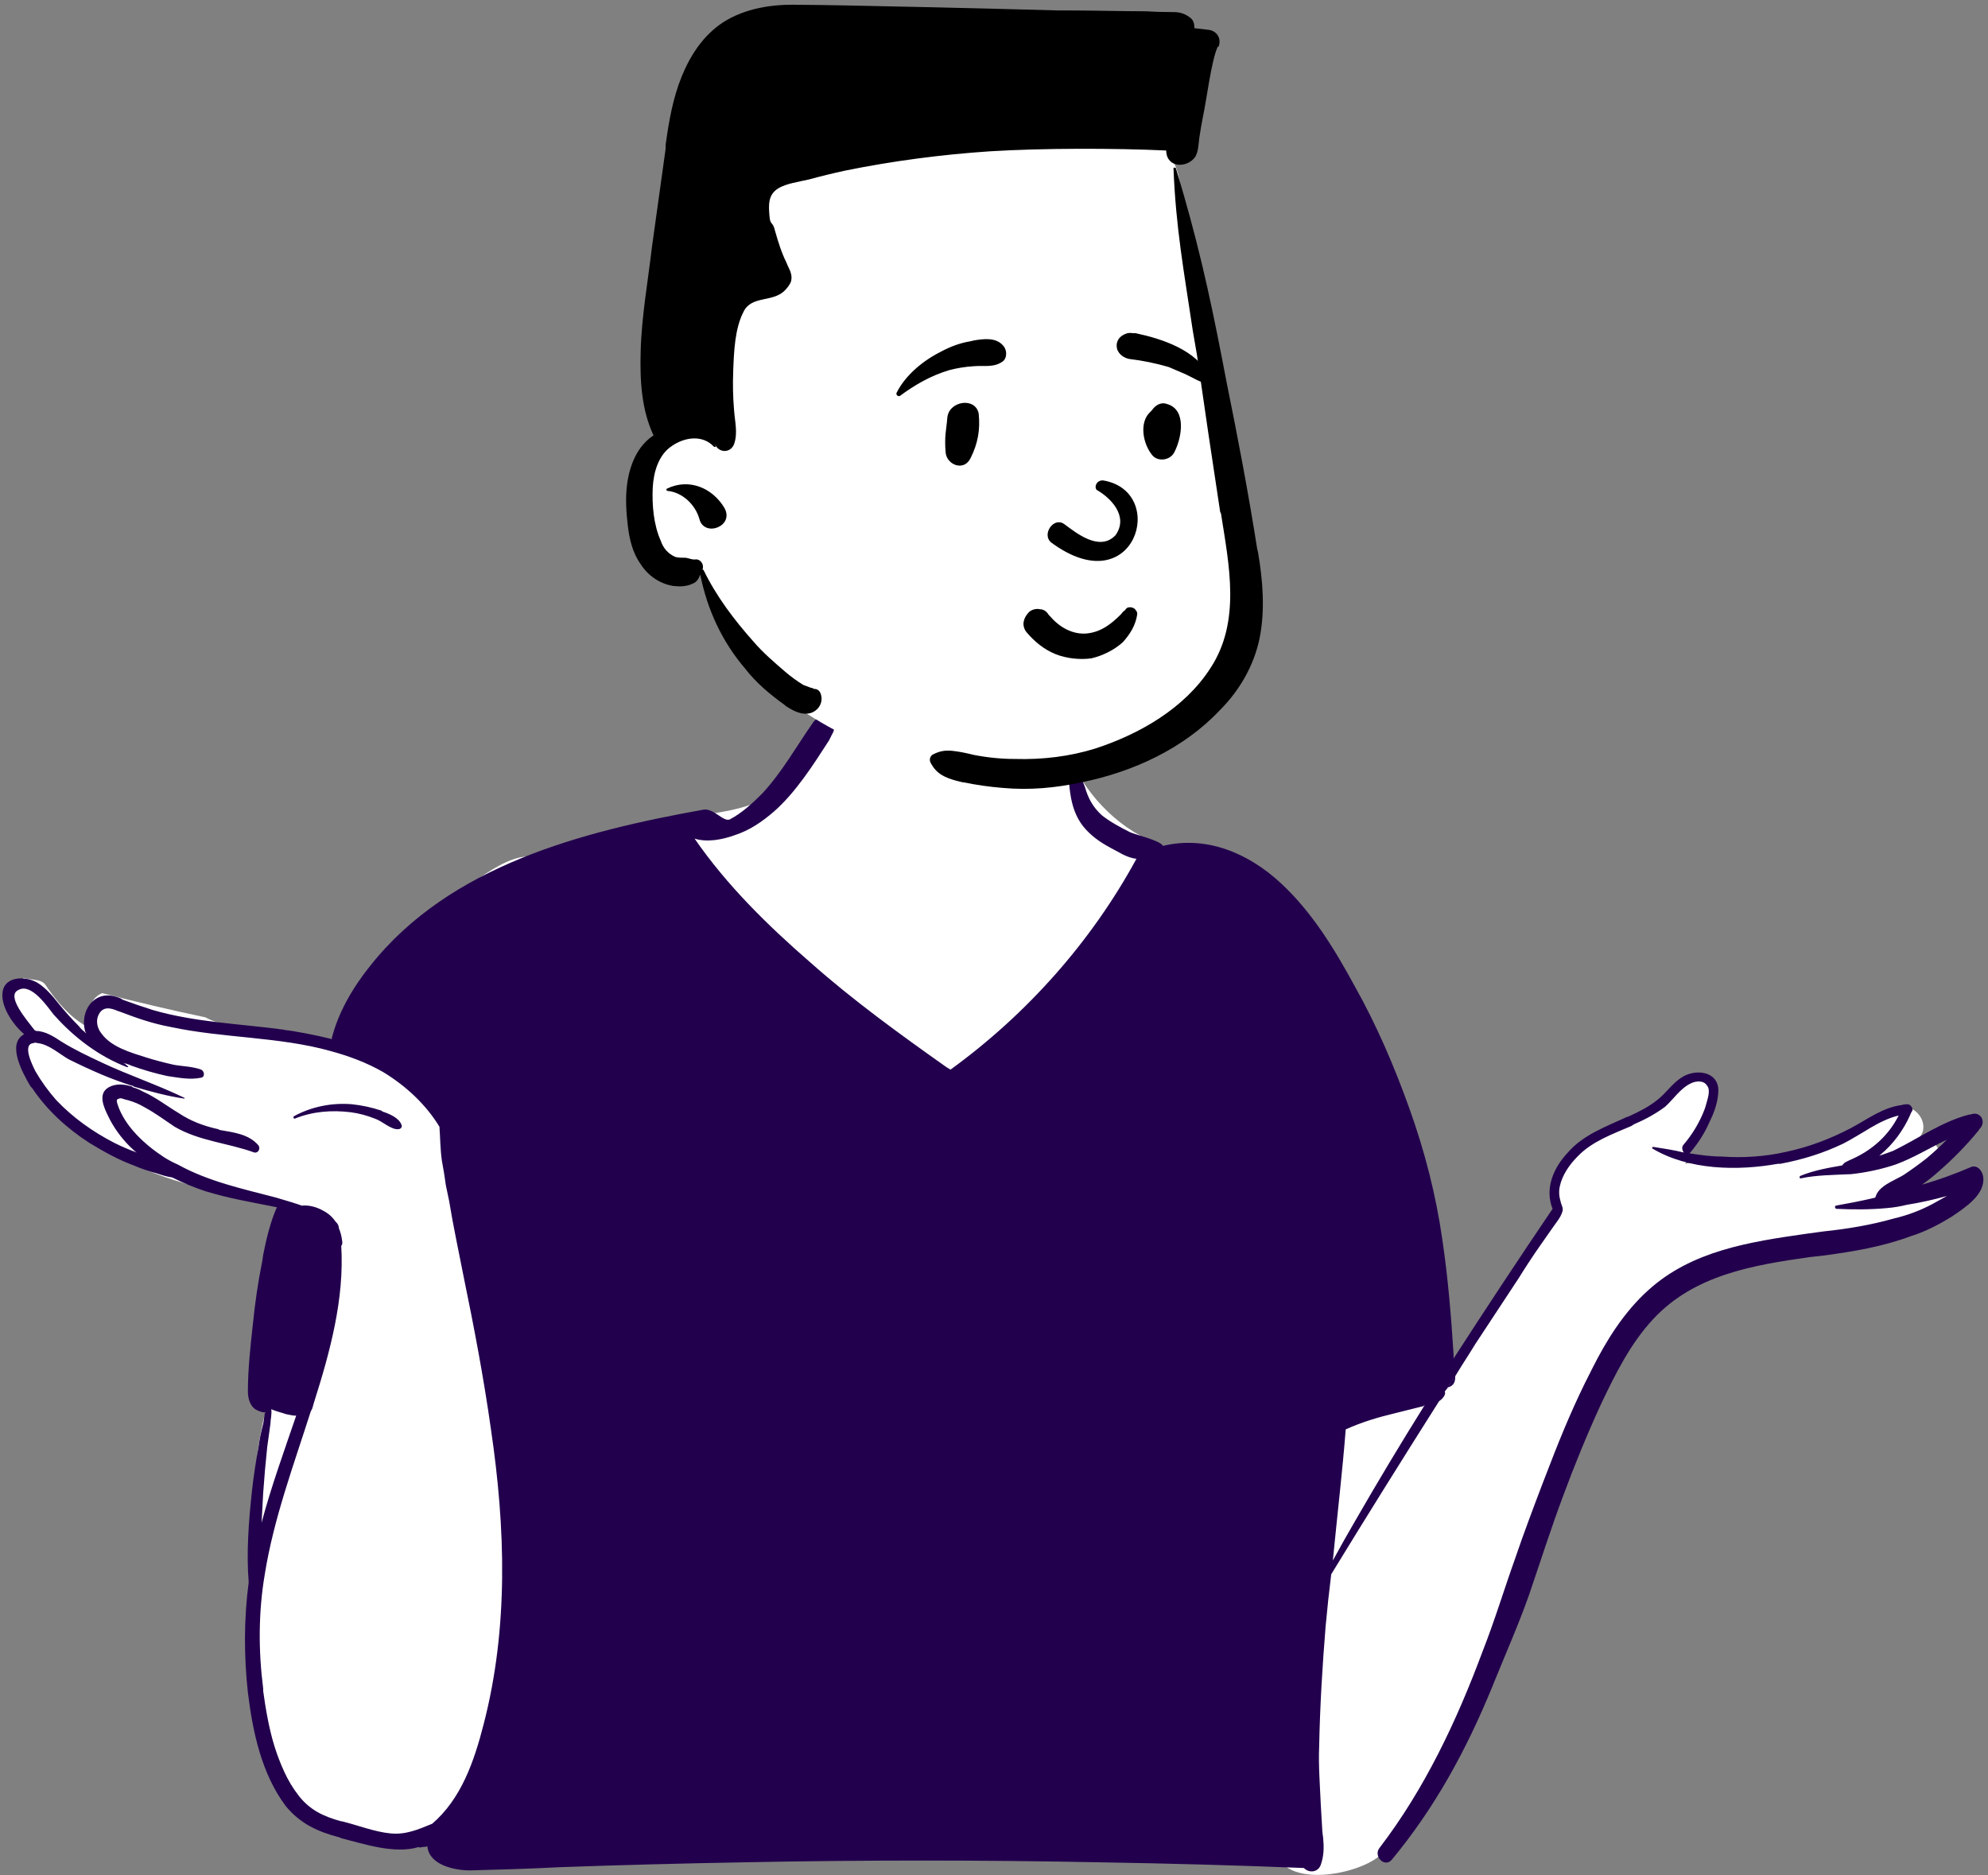
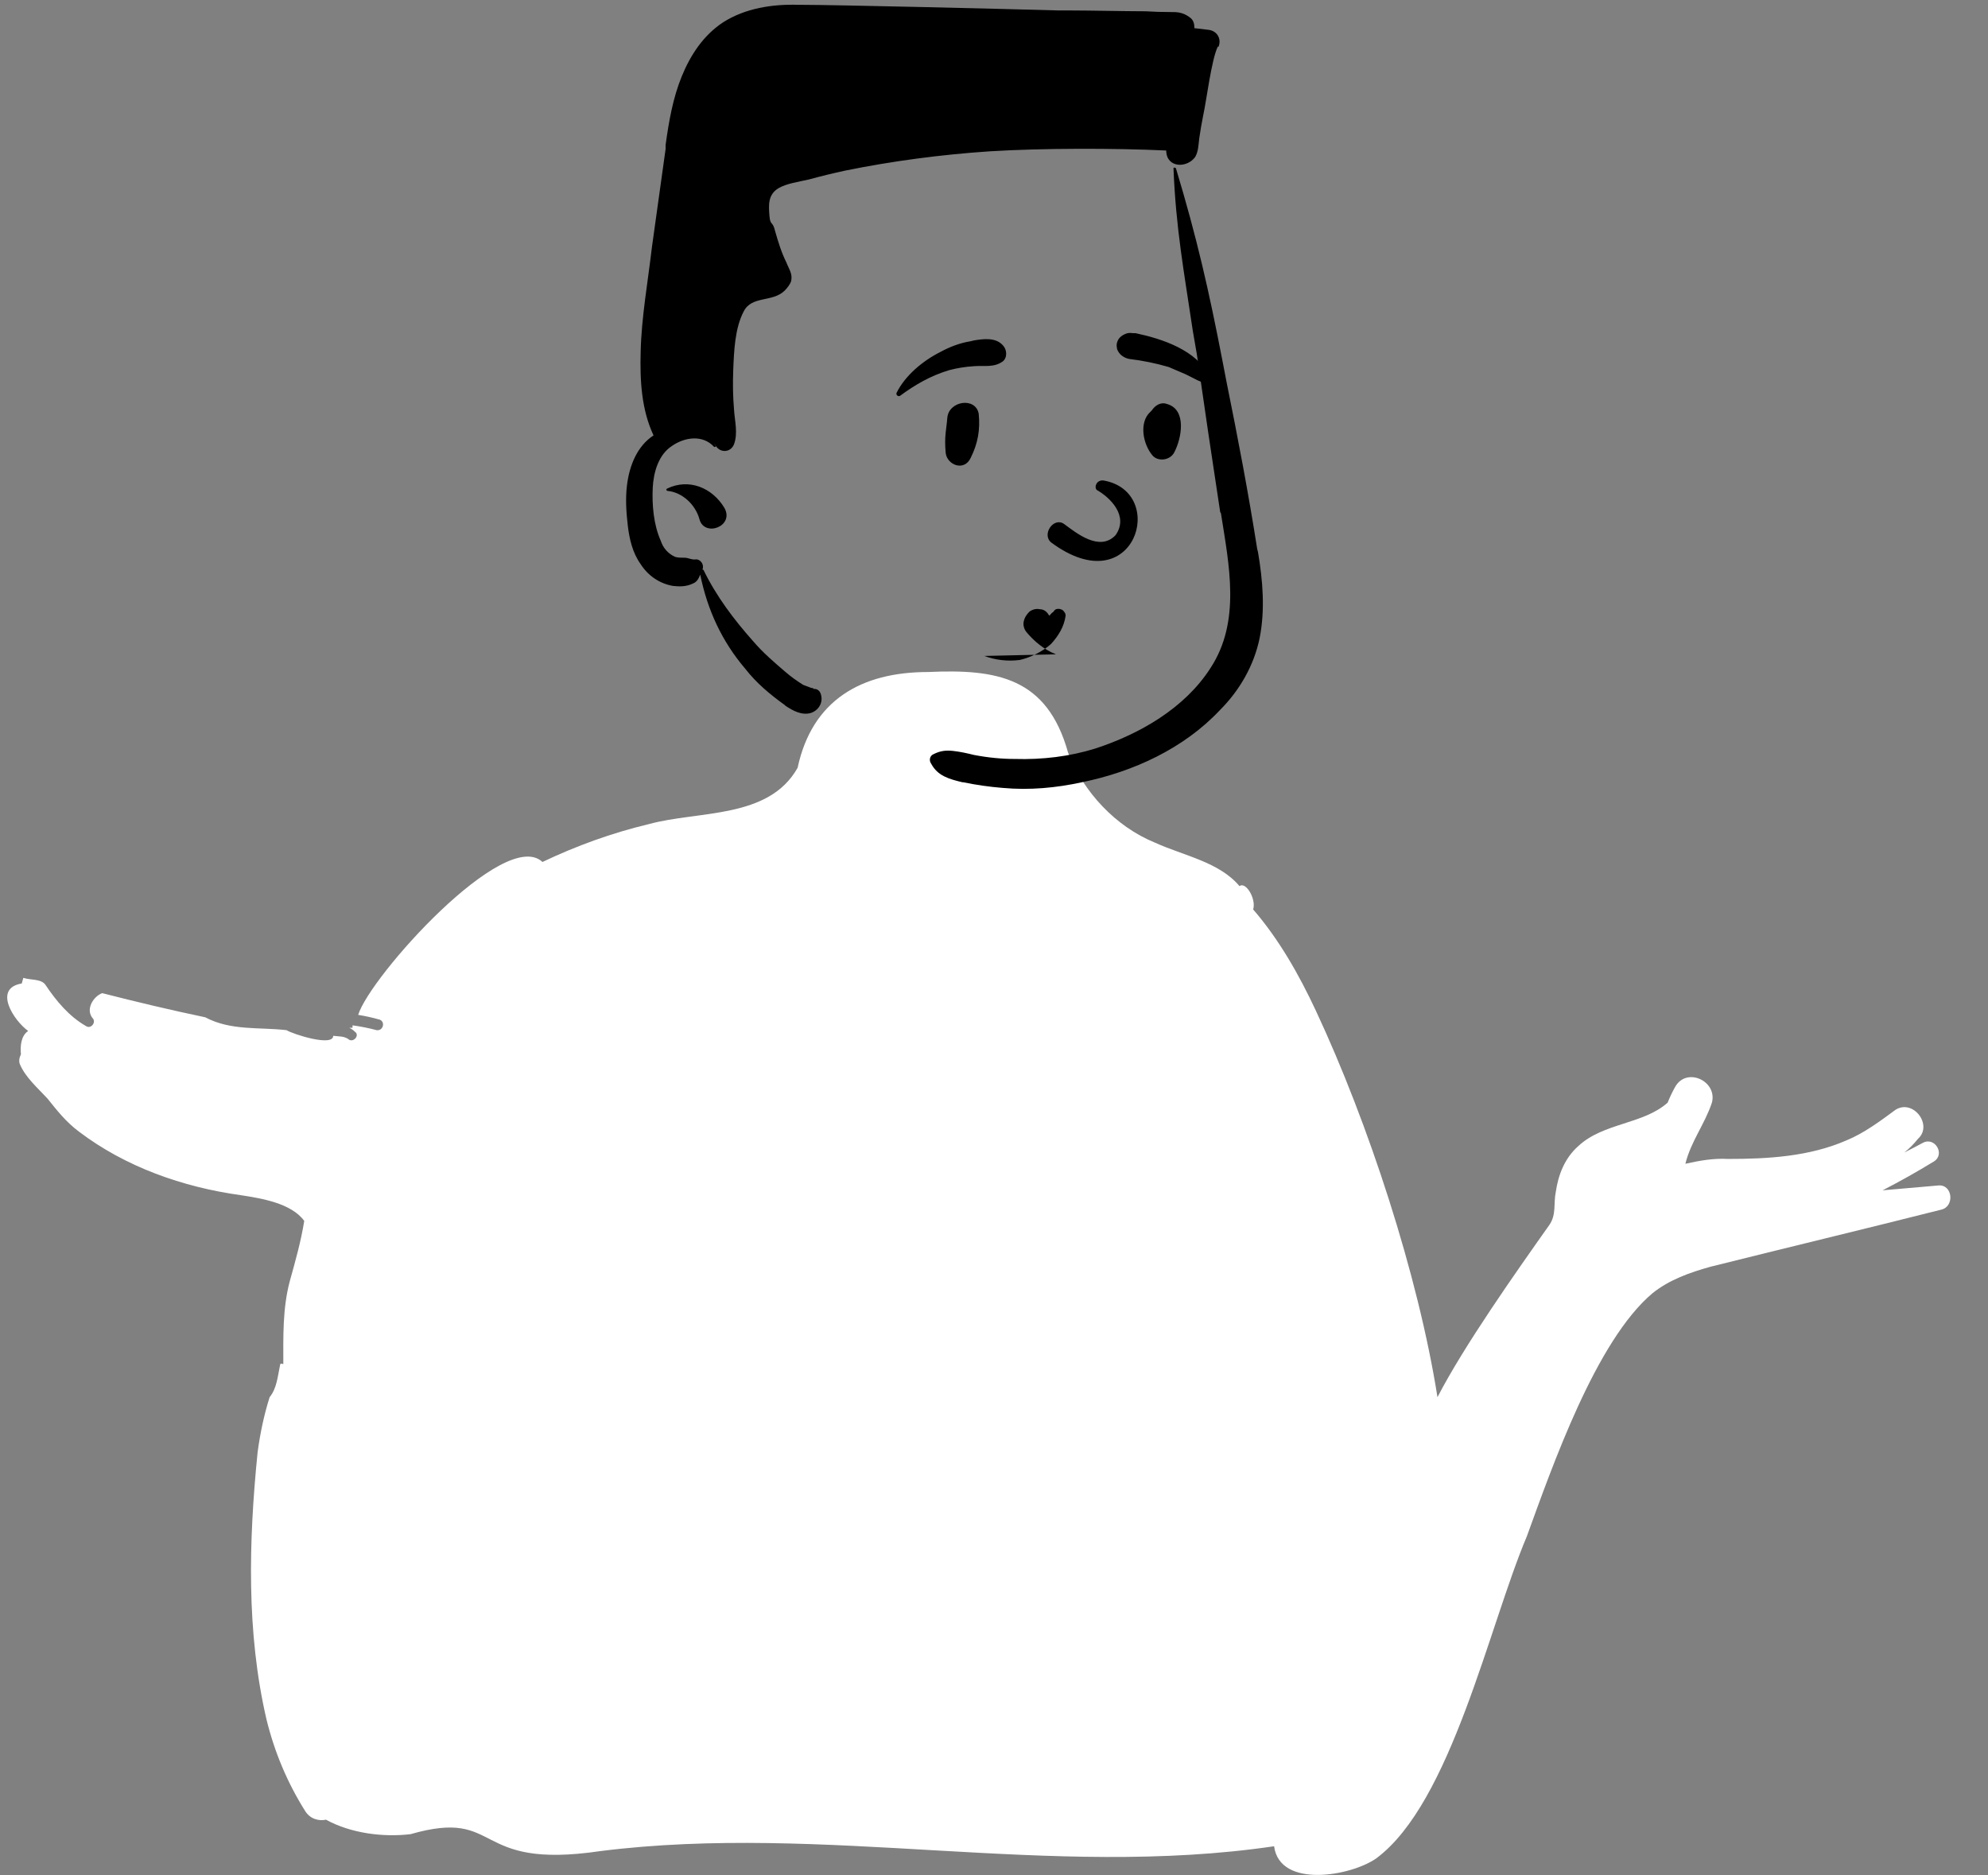
<svg xmlns="http://www.w3.org/2000/svg" viewBox="0 0 247 233" width="247" height="233">
  <rect x="0" y="0" width="247" height="233" fill="#808080" stroke="none" />
  <title>person-68-svg</title>
  <style>		.s0 { fill: #ffffff } 		.s1 { fill: #22004d } 		.s2 { fill: #000000 } 	</style>
  <g>
    <g>
      <path fill-rule="evenodd" class="s0" d="m233.9 147.9q3.3-1.7 6.4-3.6c1.4-0.9 0.1-3.1-1.4-2.3q-1.1 0.6-2.3 1.2 0.9-0.7 1.7-1.7c1.9-1.7-0.6-5-2.8-3.6-1.9 1.4-3.9 2.9-6.1 3.8-4.6 2-9.7 2.3-14.7 2.3-1.8-0.1-3.5 0.2-5.3 0.6 0.7-2.8 2.4-4.9 3.3-7.6 0.7-2.7-3.2-4.5-4.6-1.9q-0.5 0.9-0.9 1.9c-3 2.7-8 2.5-11.1 5.4-1.7 1.5-2.5 3.6-2.8 5.7-0.3 1.4 0.1 2.8-0.8 4.1-4.1 5.8-10.6 15-13.9 21.4-2.4-15.2-8.6-34.1-15.1-48-2.1-4.5-4.6-8.9-7.8-12.6 0.4-1.3-0.9-3.5-1.7-2.9-2.5-3-7-3.8-10.5-5.4-4.9-2-8.9-6.3-10.8-11.2-2.6-9.3-8.8-10.4-17.4-10-8.3 0-14.4 3.5-16.2 11.9-3.6 6.4-12.3 5.3-18.5 7-4.6 1.1-9 2.7-13.2 4.7-4.7-4.4-21.4 14.2-22.9 19q1.3 0.2 2.7 0.6c0.7 0.3 0.4 1.4-0.4 1.3q-1.5-0.4-3-0.6 0 0.2 0 0.3-0.2 0-0.4 0 0.4 0.2 0.7 0.5c0.6 0.4-0.1 1.3-0.7 1-0.6-0.5-1.3-0.4-2-0.5 0 1.4-5-0.2-5.8-0.7-3.4-0.4-6.9 0.1-10.1-1.6-4.3-0.9-8.5-1.9-12.8-3-1.1 0.4-2.1 2-1.2 3.1 0.5 0.5-0.2 1.4-0.8 1-2.1-1.2-3.7-3.1-5.1-5.2-0.6-0.7-1.8-0.5-2.7-0.8q-0.1 0.3-0.2 0.7c-3.6 0.6-1 4.6 0.8 5.9-0.9 0.6-1 1.9-0.9 2.9-0.2 0.4-0.3 0.9-0.1 1.3 0.7 1.6 2.2 2.9 3.4 4.2 1.2 1.5 2.3 2.9 3.9 4.1 5.8 4.4 12.9 6.9 20.1 7.9 2.6 0.4 6.3 1 7.9 3.2-0.4 2.5-1.1 5-1.8 7.5-0.9 3.4-0.8 6.9-0.8 10.3-0.2-0.1-0.4-0.1-0.4 0.1-0.3 1.4-0.4 2.9-1.3 4-0.7 2.2-1.2 4.6-1.5 6.9-1.1 11-1.4 22.3 1.1 33.1 1 4.1 2.6 7.9 4.8 11.4 0.6 1 1.7 1.3 2.6 1.1 3.1 1.7 7.1 2.2 10.5 1.8 11.5-3.3 7.4 4.5 23.6 2.1 27.8-3.5 55.9 3.5 83.7-0.6 0.7 5.3 9.6 3.7 12.7 1.5 9.3-6.9 14-28.9 18.7-40 3.2-8.8 8.6-24.3 15.6-30.2 2.1-1.7 4.7-2.6 7.2-3.3 9.6-2.4 19.2-4.7 28.7-7.1 1.7-0.4 1.4-3.2-0.4-3q-3.4 0.3-6.9 0.6z" />
-       <path fill-rule="evenodd" class="s1" d="m21.4 146.3c-0.7-0.1-1.3-0.3-1.9-0.5q-1.5-0.4-2.9-1c-1.9-0.7-3.7-1.7-5.5-2.8-2.8-1.8-5.3-4.1-7.1-6.8l-0.2-0.2c-1-1.7-3-5.3-0.8-6.5-1.4-1.2-2.8-3.3-2.7-5 0.1-2.3 3-2.3 4.5-1.3 0.9 0.6 1.7 1.5 2.4 2.4q1.2 1.5 2.6 2.9 0.3 0.4 0.7 0.7l0.2 0.2q0-0.1-0.1-0.2c-0.5-1.6 0.1-3.6 1.7-4.3 0.9-0.4 1.9-0.2 2.8 0.2l0.1 0.1q1.9 0.7 3.8 1.3c5.2 1.5 10.6 1.7 16 2.4 2.1 0.3 4.2 0.7 6.2 1.2 0.8-3.3 2.7-6.5 4.8-9.1 9.9-12.5 26.4-16.7 41.4-19.4 1.3-0.2 2.5 1.6 3.3 1.2 1.5-0.8 2.8-2 4-3.2 2.5-2.7 4.2-5.8 6.3-8.8 1-1.5 3.4-0.2 2.4 1.4l-0.4 0.8c-2 3.1-4.1 6.4-6.8 8.8-1.5 1.3-3.1 2.4-5 3-1.4 0.5-3.3 0.9-4.9 0.4l-0.2-0.2q0.1 0.1 0.2 0.2c4 5.8 9.1 10.8 14.4 15.4 5.3 4.7 11.1 8.9 16.9 13l0.5 0.3c9.5-6.9 17.5-15.9 23.1-26.2-1.2-0.1-2.3-0.9-3.3-1.4-1.3-0.7-2.4-1.5-3.3-2.6-1.9-2.4-1.7-5.4-2-8.3 0-0.1 0.2-0.2 0.3-0.1 1.1 0.9 1.4 2.3 1.9 3.5 0.4 1.4 1 2.5 2.1 3.5 1 0.8 2.3 1.5 3.5 2.1 0.6 0.3 3.7 1 4.1 1.7 5.4-1.3 10.6 0.9 14.6 4.6 3.9 3.6 6.7 8.2 9.2 12.8 2.7 4.8 4.9 9.9 6.8 15.2 1.9 5.3 3.3 10.7 4.1 16.3 0.7 4.7 1.1 9.5 1.4 14.3v0.5q6-9.3 12.3-18.6c-1-2.5 0.1-5.1 1.9-7 1.9-2.2 4.7-3.2 7.3-4.4l0.3-0.1c1.3-0.6 2.5-1.2 3.6-2.1 1-0.8 1.8-2 2.9-2.7 1.6-1.1 4.5-0.9 4.6 1.5 0 1.4-0.5 2.8-1.1 4-0.6 1.4-1.4 2.6-2.3 3.7q-0.1 0.1-0.2 0.2c1.3 0.2 2.6 0.4 4 0.4 2.7 0.2 5.5 0 8.1-0.6 2.8-0.6 5.4-1.6 7.9-2.9 2.1-1.1 4-2.6 6.4-2.9q0.3-0.1 0.7-0.1c0.3 0 0.7 0.4 0.6 0.8q-0.2 0.3-0.3 0.6c-0.8 1.8-2.1 3.6-3.7 4.9l-0.1 0.1q0.9-0.3 1.7-0.6c3.1-1.5 6-3.6 9.4-4.5q0.2 0 0.5-0.1c1-0.2 1.6 0.9 1 1.7q-0.2 0.2-0.3 0.4-2.3 2.8-5.1 5.2-0.9 0.8-1.9 1.5 3.1-0.9 6.1-2.2c0.8-0.3 1.4 0.5 1.5 1.2 0.3 2.2-2.2 3.8-3.8 4.9-1.6 1-3.3 1.9-5.2 2.5-3.5 1.3-7.1 1.9-10.8 2.4l-1.8 0.2c-7 1-14.3 2.2-19.4 7.7-2.8 3-4.7 6.8-6.5 10.6-1.7 3.7-3.3 7.6-4.7 11.4-1.5 4-2.8 8.1-4.2 12.2-1.3 3.7-2.9 7.3-4.4 11l-0.2 0.5c-3.2 7.8-7.1 15-12.5 21.5-0.9 1-2.3-0.5-1.5-1.5 5.6-7.3 9.6-15.8 12.8-24.4 1.5-3.8 2.7-7.8 4.1-11.7l0.8-2.3q1.7-4.7 3.5-9.3c1.5-3.9 3.1-7.7 5-11.4l0.2-0.4c1.8-3.6 4-7.1 7-9.8 5.4-4.9 12.6-6 19.6-7l2.2-0.3c2.9-0.3 5.9-0.8 8.7-1.6 1.7-0.4 3.3-1 4.8-1.8q0.9-0.5 1.8-1-2.5 0.7-5 1.1-1.2 0.3-2.4 0.4c-2.1 0.2-4.2 0.2-6.3 0.1-0.2 0-0.3-0.3-0.1-0.4q2.3-0.4 4.5-0.9l0.4-0.1q0.1-0.4 0.4-0.8c0.7-0.9 2.1-1.4 3.1-2q1.5-1 2.9-2.1 1.3-1.1 2.5-2.3 0 0 0 0c-2.1 1-4.2 2.3-6.4 3.1-1.8 0.6-3.7 1-5.6 1.2h-0.1-0.1c-2 0.1-4 0.1-5.9 0.5-0.2 0.1-0.3-0.2-0.1-0.3 1.7-0.7 3.5-1 5.2-1.3q0.1-0.2 0.4-0.4l0.4-0.2c1.4-0.6 2.6-1.3 3.8-2.4q1.5-1.4 2.4-3.2c-2.5 0.6-4.7 2.4-6.9 3.5-2.5 1.2-5.1 2-7.8 2.5h-0.3c-5 0.9-11.1 0.8-15.6-1.9-0.1 0 0-0.2 0.1-0.2 1.3 0.2 2.6 0.4 3.8 0.7-0.2-0.3-0.3-0.7 0-1 1.1-1.3 2-2.8 2.6-4.4l0.1-0.3c0.2-0.8 0.7-2 0.2-2.6-0.4-0.7-1.4-0.6-2-0.3-1.3 0.6-2.2 2-3.2 2.9-1.2 0.9-2.5 1.6-3.9 2.2l-0.3 0.2c-2.3 1-4.9 1.9-6.7 3.8-1 1-1.9 2.3-2.2 3.7q-0.2 0.9 0.1 1.9c0.1 0.5 0.4 0.8 0.2 1.3-0.2 0.7-0.9 1.5-1.3 2.1q-0.7 1-1.4 2-1.4 2-2.7 4.1-2.7 4.1-5.4 8.2-0.8 1.3-1.7 2.7l-0.8 1.3h-0.1q-0.2 0.4-0.4 0.7-0.2 0.3-0.4 0.7l-0.4 0.5q0.1 0.2 0 0.4c-0.1 0.3-0.4 0.6-0.7 0.8-4.5 7.1-9 14.3-13.4 21.5q-0.4 3.2-0.7 6.5c-0.4 4.9-0.7 9.9-0.8 14.9-0.1 2.4 0.1 4.8 0.2 7.2q0.1 1.7 0.2 3.4l0.1 0.8c0.1 1.1 0.1 2.2-0.3 3.3-0.3 0.9-1.4 1.1-2.1 0.4q-12.5-0.5-25-0.7c-15-0.3-29.9-0.3-44.9 0q-11.3 0.2-22.6 0.6c-3.7 0.2-7.4 0.3-11.1 0.4-2 0-5.1-0.7-5.3-3q-0.3 0.1-0.7 0.1-0.2 0.1-0.4 0c-3 0.9-6.8-0.4-9.6-1.1l-0.2-0.1c-2.7-0.7-4.9-1.7-6.7-3.9-3-4-4.1-9.2-4.7-14.1-0.5-4.5-0.5-9.2 0.1-13.7-0.3-3.7 0-7.6 0.4-11.3q0.3-2.7 0.8-5.4 0.2-1.5 0.6-3c0.1-0.4 0.1-0.9 0.2-1.3l0.1-0.1q-0.5 0-1.1-0.3c-0.8-0.4-1.1-1.4-1.1-2.3 0-2.7 0.3-5.5 0.6-8.2q0.4-4.1 1.2-8.1l0.1-0.7c0.4-2 0.9-4.1 1.7-5.9-3-0.6-6-1.1-8.9-2q-2.1-0.7-4.1-1.7zm159.3 24.7q0 0 0.1 0v0.2c0 0.7-0.4 1.1-1 1.2q0.1 0 0.1 0l0.4-0.7q0 0 0 0zm58.1-23.8q0 0 0 0-0.1 0-0.2 0.1 0.1-0.1 0.2-0.1 0 0 0 0zm-0.7 0.5q-0.1 0.1-0.2 0.1 0.1 0 0.2-0.1zm-0.3 0.2q0 0 0.1-0.1zm4.1-6.3q0.1-0.1 0.2-0.2zm-3.2 5.7q-0.3 0.2-0.6 0.4 0.3-0.2 0.6-0.4zm-61.7 27.3q-0.1 0-0.1 0.1c-1.2 0.3-2.4 0.6-3.6 0.9-2.1 0.5-4.1 1.1-6.1 2-0.4 5.1-1 10.2-1.5 15.3l-0.1 1q1.3-2.4 2.7-4.8 4.2-7.3 8.7-14.5zm-160-31.4q-0.2-0.1-0.5-0.4c-1.1-1-2.1-2.3-2.8-3.6l-0.2-0.4c-0.6-1.2-1.4-2.9 0-3.7 0.9-0.5 1.9-0.4 2.9-0.1q0.1 0.1 0.1 0.1 0.7 0.2 1.2 0.5c1.6 0.7 3 1.8 4.5 2.7 1.5 1 3.1 1.6 4.9 2l0.2 0.1c1.7 0.3 3.6 0.5 4.8 1.9 0.3 0.4 0 1-0.5 0.9-3.3-1.2-6.8-1.4-9.9-3.2-1.2-0.8-2.4-1.7-3.7-2.4q-1-0.6-2.1-0.9l-0.4-0.1c-0.3-0.1-0.5-0.2-0.7-0.1-0.4 0.1-0.3 0.3-0.2 0.7 0.9 2.8 3.5 5.1 5.8 6.6q0.8 0.5 1.7 0.9c3.8 2.1 8 3 12.2 4.1q2.4 0.7 3.2 1c0.9-0.1 1.9 0.2 2.6 0.6q1 0.5 1.6 1.4c0 0 0.4 0.3 0.4 0.8q0.3 0.7 0.4 1.5 0.1 0.5-0.1 0.7c0.4 6.6-1.4 13.2-3.4 19.5l-0.2 0.7-0.2 0.4c-2.1 6.6-4.6 13.3-5.7 20.2-0.8 4.7-0.8 9.5-0.2 14.2v0.3c0.6 4.4 1.6 9.4 4.4 13 1.4 1.8 3.1 2.6 5.3 3.2h0.1c2 0.5 4 1.3 6 1.5 1.9 0.2 3.5-0.5 5.2-1.2 3.6-3.1 5.2-7.7 6.4-12.4 3.1-12 2.7-24.4 0.9-36.6-0.9-6.4-2.1-12.7-3.4-19-0.6-3.1-1.3-6.3-1.8-9.4l-0.4-1.9q-0.2-1.5-0.5-3.1c-0.2-1.4-0.2-2.8-0.3-4.2-1.7-2.8-4.2-5.1-7-6.8-2.1-1.2-4.3-2-6.5-2.6-6.4-1.8-13.4-1.6-19.9-3-2.2-0.4-4.2-1.1-6.3-1.9l-0.3-0.1c-0.9-0.4-1.9-0.6-2.4 0.6-0.3 0.7-0.1 1.6 0.4 2.2 1.2 1.7 3.7 2.4 5.6 3q1.6 0.5 3.4 0.9c1.1 0.2 2.3 0.2 3.4 0.6 0.4 0.2 0.5 0.9 0 1-1.4 0.3-2.8 0-4.2-0.2q-2.3-0.5-4.5-1.3-0.4-0.2-0.9-0.3l-0.2-0.1q0.4 0.2 0.7 0.5c0.1 0 0 0.1-0.1 0.1-3.4-1.3-6.5-3.6-9-6.4l-0.1-0.1c-0.8-1-2.8-4-4.4-3.1-1.6 0.7 1 3.7 2 5l0.2 0.1c1.1 0 2.2 0.7 3.1 1.3 1.6 1 3.3 1.8 5 2.6 3.4 1.6 7 2.8 10.3 4.4 0.1 0.1 0 0.1 0 0.1-2.1-0.3-4.3-0.9-6.3-1.5l-0.1-0.1h-0.1q-1.9-0.6-3.8-1.4-2.1-0.9-4.1-1.9c-1.2-0.7-2.5-1.9-3.9-2q-0.2-0.1-0.4 0c-1.5 0.1-0.2 2.7 0.2 3.5q1.1 1.9 2.6 3.6c2.1 2.2 4.5 3.9 7.2 5.3q1.4 0.7 2.8 1.2zm26.7-6q1.9 0.2 3.7 0.8l0.1 0.1c0.9 0.3 2.1 0.8 2.4 1.7 0.1 0.2-0.1 0.5-0.4 0.5-0.9 0.1-2-1-2.9-1.3q-1.5-0.6-3-0.8c-2.4-0.3-4.8-0.1-7 0.8-0.1 0-0.2-0.2-0.1-0.3 2.2-1.2 4.7-1.7 7.2-1.5zm-10 37.9c0.1 0.6-0.1 1.3-0.1 1.8q-0.2 1.5-0.4 2.9-0.3 2.8-0.5 5.7-0.1 1.8-0.2 3.7c1.2-4.5 2.8-8.9 4.3-13.3q-0.4 0-0.8-0.1l-0.5-0.1c-0.2-0.1-1.1-0.3-1.8-0.6z" />
    </g>
    <g>
-       <path fill-rule="evenodd" class="s0" d="m117.7 6.9c12 0 27.5 7.6 28.8 15.3 1.6 9.1 9.9 43.9 8 55.1-1.8 11.2-12 19.2-28.2 19.2-16.2 0-28.3-8.8-31.1-11.8q-2.8-3.1-8-13.9-8.6-1.2-8.7-8.3 0-7.1 5.7-9.6-2.1-28 3-35.3c5.1-7.3 18.5-10.7 30.5-10.7z" />
      <path fill-rule="evenodd" class="s2" d="m145.8 20.9c0-0.1 0.2-0.1 0.3 0 2.6 8.6 4.1 15.2 5.8 24l0.5 2.6c1.4 6.9 2.7 13.7 3.8 20.7l0.1 0.4c0.6 3.5 0.9 7.2 0.2 10.7-0.7 3.4-2.5 6.5-4.9 8.9-4.5 4.8-10.8 7.7-17.2 9-3.2 0.7-6.5 1-9.8 0.7q-2.5-0.2-4.9-0.7h-0.1c-1.7-0.4-3.1-0.8-3.9-2.3-0.3-0.4-0.2-1 0.3-1.2 0.8-0.4 1.5-0.5 2.4-0.4 0.9 0.1 1.8 0.3 2.6 0.5q2.6 0.5 5.1 0.5c3.4 0.1 6.8-0.3 10-1.3 5.5-1.8 11.1-5 14.3-10 3.8-5.8 2.3-12.8 1.3-19.2l-0.1-0.2q-1.5-9.8-2.9-19.6l-0.5-2.9c-1.1-7.4-2.1-12.7-2.4-20.2zm-56-18.1c2.8-1.8 6.2-2.3 9.4-2.2h0.4c4.2 0 25 0.5 32 0.7h1.6c2.2 0 6.7 0.1 8.9 0.1h0.2q1.6 0.1 3.3 0.1h0.2c0.8 0 1.5 0.2 2.2 0.8 0.3 0.3 0.4 0.7 0.4 1.2l1.7 0.2c1.1 0.1 1.7 1.1 1.3 2.1h-0.1c-0.8 1.7-1.4 6.7-1.8 8.5q-0.3 1.5-0.5 2.9c-0.1 0.8-0.1 1.6-0.5 2.3-1 1.4-3.5 1.4-3.6-0.7q0 0 0-0.1c-6.5-0.3-15.4-0.3-21.9 0.1-6 0.4-12.1 1.2-18 2.4q-2.3 0.5-4.5 1.1c-1.3 0.3-2.8 0.5-3.8 1.1-1.3 0.8-1.2 2.1-1.1 3.4 0.1 1.3 0.4 0.6 0.7 1.9 0.4 1.4 0.8 2.7 1.4 3.9 0.3 0.8 0.8 1.4 0.6 2.3-0.1 0.4-0.5 0.9-0.8 1.2-1.5 1.5-4.1 0.6-5.1 2.6-1.1 2.1-1.2 4.9-1.3 7.3v0.1q-0.1 2.4 0.1 4.8c0.1 1.5 0.5 2.9 0 4.3-0.4 1-1.6 1.1-2.2 0.3q-0.1-0.1-0.2-0.3v-0.1q0 0.2 0.1 0.3c0.1 0.1-0.1 0.2-0.2 0.1-1.4-1.5-3.6-1.2-5.2-0.1-1.7 1.1-2.3 3.3-2.4 5.2-0.1 2.1 0.1 4.6 1 6.6 0.3 0.9 0.9 1.6 1.8 2 0.4 0.1 0.7 0.1 1.2 0.1 0.4 0 0.9 0.3 1.4 0.2 0.5 0 1 0.6 0.8 1.2q0 0 0 0.1 0 0 0.1 0c1.6 3.3 3.8 6.2 6.2 8.9 1.2 1.4 2.6 2.6 4 3.8 0.7 0.6 1.4 1.1 2.2 1.6 0.3 0.1 0.5 0.2 0.8 0.3q0.2 0.1 0.4 0.1l0.1 0.1q0.1 0 0.1 0c0.4 0 0.7 0.3 0.8 0.7 0.3 1-0.3 2-1.3 2.3-1.1 0.3-2.2-0.3-3.1-0.9l-0.1-0.1c-1.8-1.3-3.5-2.7-4.9-4.5-2.9-3.4-4.7-7.3-5.6-11.7-0.2 0.5-0.4 0.9-0.9 1.1-0.8 0.4-1.7 0.4-2.5 0.3-1.7-0.3-3.1-1.3-4-2.7-1-1.4-1.4-3.1-1.6-4.8-0.2-1.7-0.3-3.4-0.1-5 0.3-2.5 1.3-4.9 3.3-6.2-1.5-3.2-1.7-6.8-1.6-10.4 0.1-4.3 0.9-8.7 1.4-13l1.7-12.2v-0.5c0.4-2.9 0.9-5.8 2-8.5 1.1-2.7 2.7-5.1 5.1-6.7zm-6.9 57.9c2.7-1.3 5.6-0.1 7.1 2.4 1.3 2.3-2.5 3.7-3.1 1.4-0.5-1.8-2.1-3.3-3.9-3.5-0.2 0-0.3-0.2-0.1-0.3z" />
    </g>
-     <path fill-rule="evenodd" class="s2" d="m131.2 81.3c-1.5-0.6-2.7-1.6-3.7-2.8-0.3-0.4-0.4-0.9-0.3-1.3 0.1-0.5 0.4-0.9 0.7-1.2 0.4-0.3 0.9-0.4 1.3-0.3 0.4 0 0.8 0.2 1.1 0.7l0.1 0.1c0.6 0.7 1.3 1.3 2.1 1.7 0.8 0.4 1.7 0.6 2.6 0.5 1.7-0.2 2.9-1.1 4.2-2.4q0.2-0.3 0.5-0.5 0.1-0.2 0.3-0.3 0.3-0.1 0.6 0 0.3 0.1 0.4 0.3 0.2 0.2 0.2 0.5c-0.2 1.4-0.9 2.5-1.8 3.5-1.1 1-2.6 1.7-3.9 2-1.5 0.2-3.1 0-4.4-0.5zm5.9-21.6c8.1 1.4 3.9 15.4-6.5 7.7-1.2-1 0.3-3.2 1.6-2.3 1.5 1.1 4.4 3.5 6.4 1.4 1.7-2.4-0.7-4.7-2.3-5.6-0.4-0.3-0.1-1.3 0.8-1.2zm-19.4-7.8c0.2-2.1 3.5-2.6 3.9-0.5 0.2 2-0.1 3.7-1 5.5-0.8 1.7-2.9 0.9-3.1-0.6-0.2-2.1 0.1-3 0.2-4.4zm25.4-0.9c0.4-0.6 1.1-1.1 1.9-0.8 2.5 0.7 1.8 4.3 0.9 6-0.5 1-2 1.2-2.7 0.4-1.2-1.4-1.7-4.1-0.3-5.4q0.1-0.1 0.2-0.2zm-22.5-8.6l0.4-0.1c1.2-0.2 2.7-0.4 3.6 0.6 0.5 0.5 0.6 1.5 0 2-1.1 0.8-2.3 0.5-3.6 0.6q-1.6 0.1-3.1 0.5c-2.3 0.7-4.2 1.8-6.1 3.2-0.3 0.1-0.5-0.2-0.4-0.4 1.1-2.2 3.3-4 5.5-5.1 1.1-0.6 2.4-1.1 3.7-1.3zm20.2-1h0.3c3.3 0.7 7.6 2.1 9.2 5.4 0 0.4-0.1 0.5-0.1 0.6-0.1 0.1-0.1 0.1-0.3 0.2q-0.1 0-0.2 0c-0.7-0.2-1.2-0.5-1.8-0.8l-0.6-0.3c-0.7-0.3-1.4-0.6-2.1-0.9q-2.4-0.7-4.9-1-0.5-0.1-0.9-0.4-0.4-0.3-0.6-0.8c-0.1-0.5-0.1-0.8 0.2-1.3q0.3-0.4 0.8-0.6 0.4-0.2 1-0.1z" />
+     <path fill-rule="evenodd" class="s2" d="m131.2 81.3c-1.5-0.6-2.7-1.6-3.7-2.8-0.3-0.4-0.4-0.9-0.3-1.3 0.1-0.5 0.4-0.9 0.7-1.2 0.4-0.3 0.9-0.4 1.3-0.3 0.4 0 0.8 0.2 1.1 0.7l0.1 0.1q0.2-0.3 0.5-0.5 0.1-0.2 0.3-0.3 0.3-0.1 0.6 0 0.3 0.1 0.4 0.3 0.2 0.2 0.2 0.5c-0.2 1.4-0.9 2.5-1.8 3.5-1.1 1-2.6 1.7-3.9 2-1.5 0.2-3.1 0-4.4-0.5zm5.9-21.6c8.1 1.4 3.9 15.4-6.5 7.7-1.2-1 0.3-3.2 1.6-2.3 1.5 1.1 4.4 3.5 6.4 1.4 1.7-2.4-0.7-4.7-2.3-5.6-0.4-0.3-0.1-1.3 0.8-1.2zm-19.4-7.8c0.2-2.1 3.5-2.6 3.9-0.5 0.2 2-0.1 3.7-1 5.5-0.8 1.7-2.9 0.9-3.1-0.6-0.2-2.1 0.1-3 0.2-4.4zm25.4-0.9c0.4-0.6 1.1-1.1 1.9-0.8 2.5 0.7 1.8 4.3 0.9 6-0.5 1-2 1.2-2.7 0.4-1.2-1.4-1.7-4.1-0.3-5.4q0.1-0.1 0.2-0.2zm-22.5-8.6l0.4-0.1c1.2-0.2 2.7-0.4 3.6 0.6 0.5 0.5 0.6 1.5 0 2-1.1 0.8-2.3 0.5-3.6 0.6q-1.6 0.1-3.1 0.5c-2.3 0.7-4.2 1.8-6.1 3.2-0.3 0.1-0.5-0.2-0.4-0.4 1.1-2.2 3.3-4 5.5-5.1 1.1-0.6 2.4-1.1 3.7-1.3zm20.2-1h0.3c3.3 0.7 7.6 2.1 9.2 5.4 0 0.4-0.1 0.5-0.1 0.6-0.1 0.1-0.1 0.1-0.3 0.2q-0.1 0-0.2 0c-0.7-0.2-1.2-0.5-1.8-0.8l-0.6-0.3c-0.7-0.3-1.4-0.6-2.1-0.9q-2.4-0.7-4.9-1-0.5-0.1-0.9-0.4-0.4-0.3-0.6-0.8c-0.1-0.5-0.1-0.8 0.2-1.3q0.3-0.4 0.8-0.6 0.4-0.2 1-0.1z" />
  </g>
</svg>